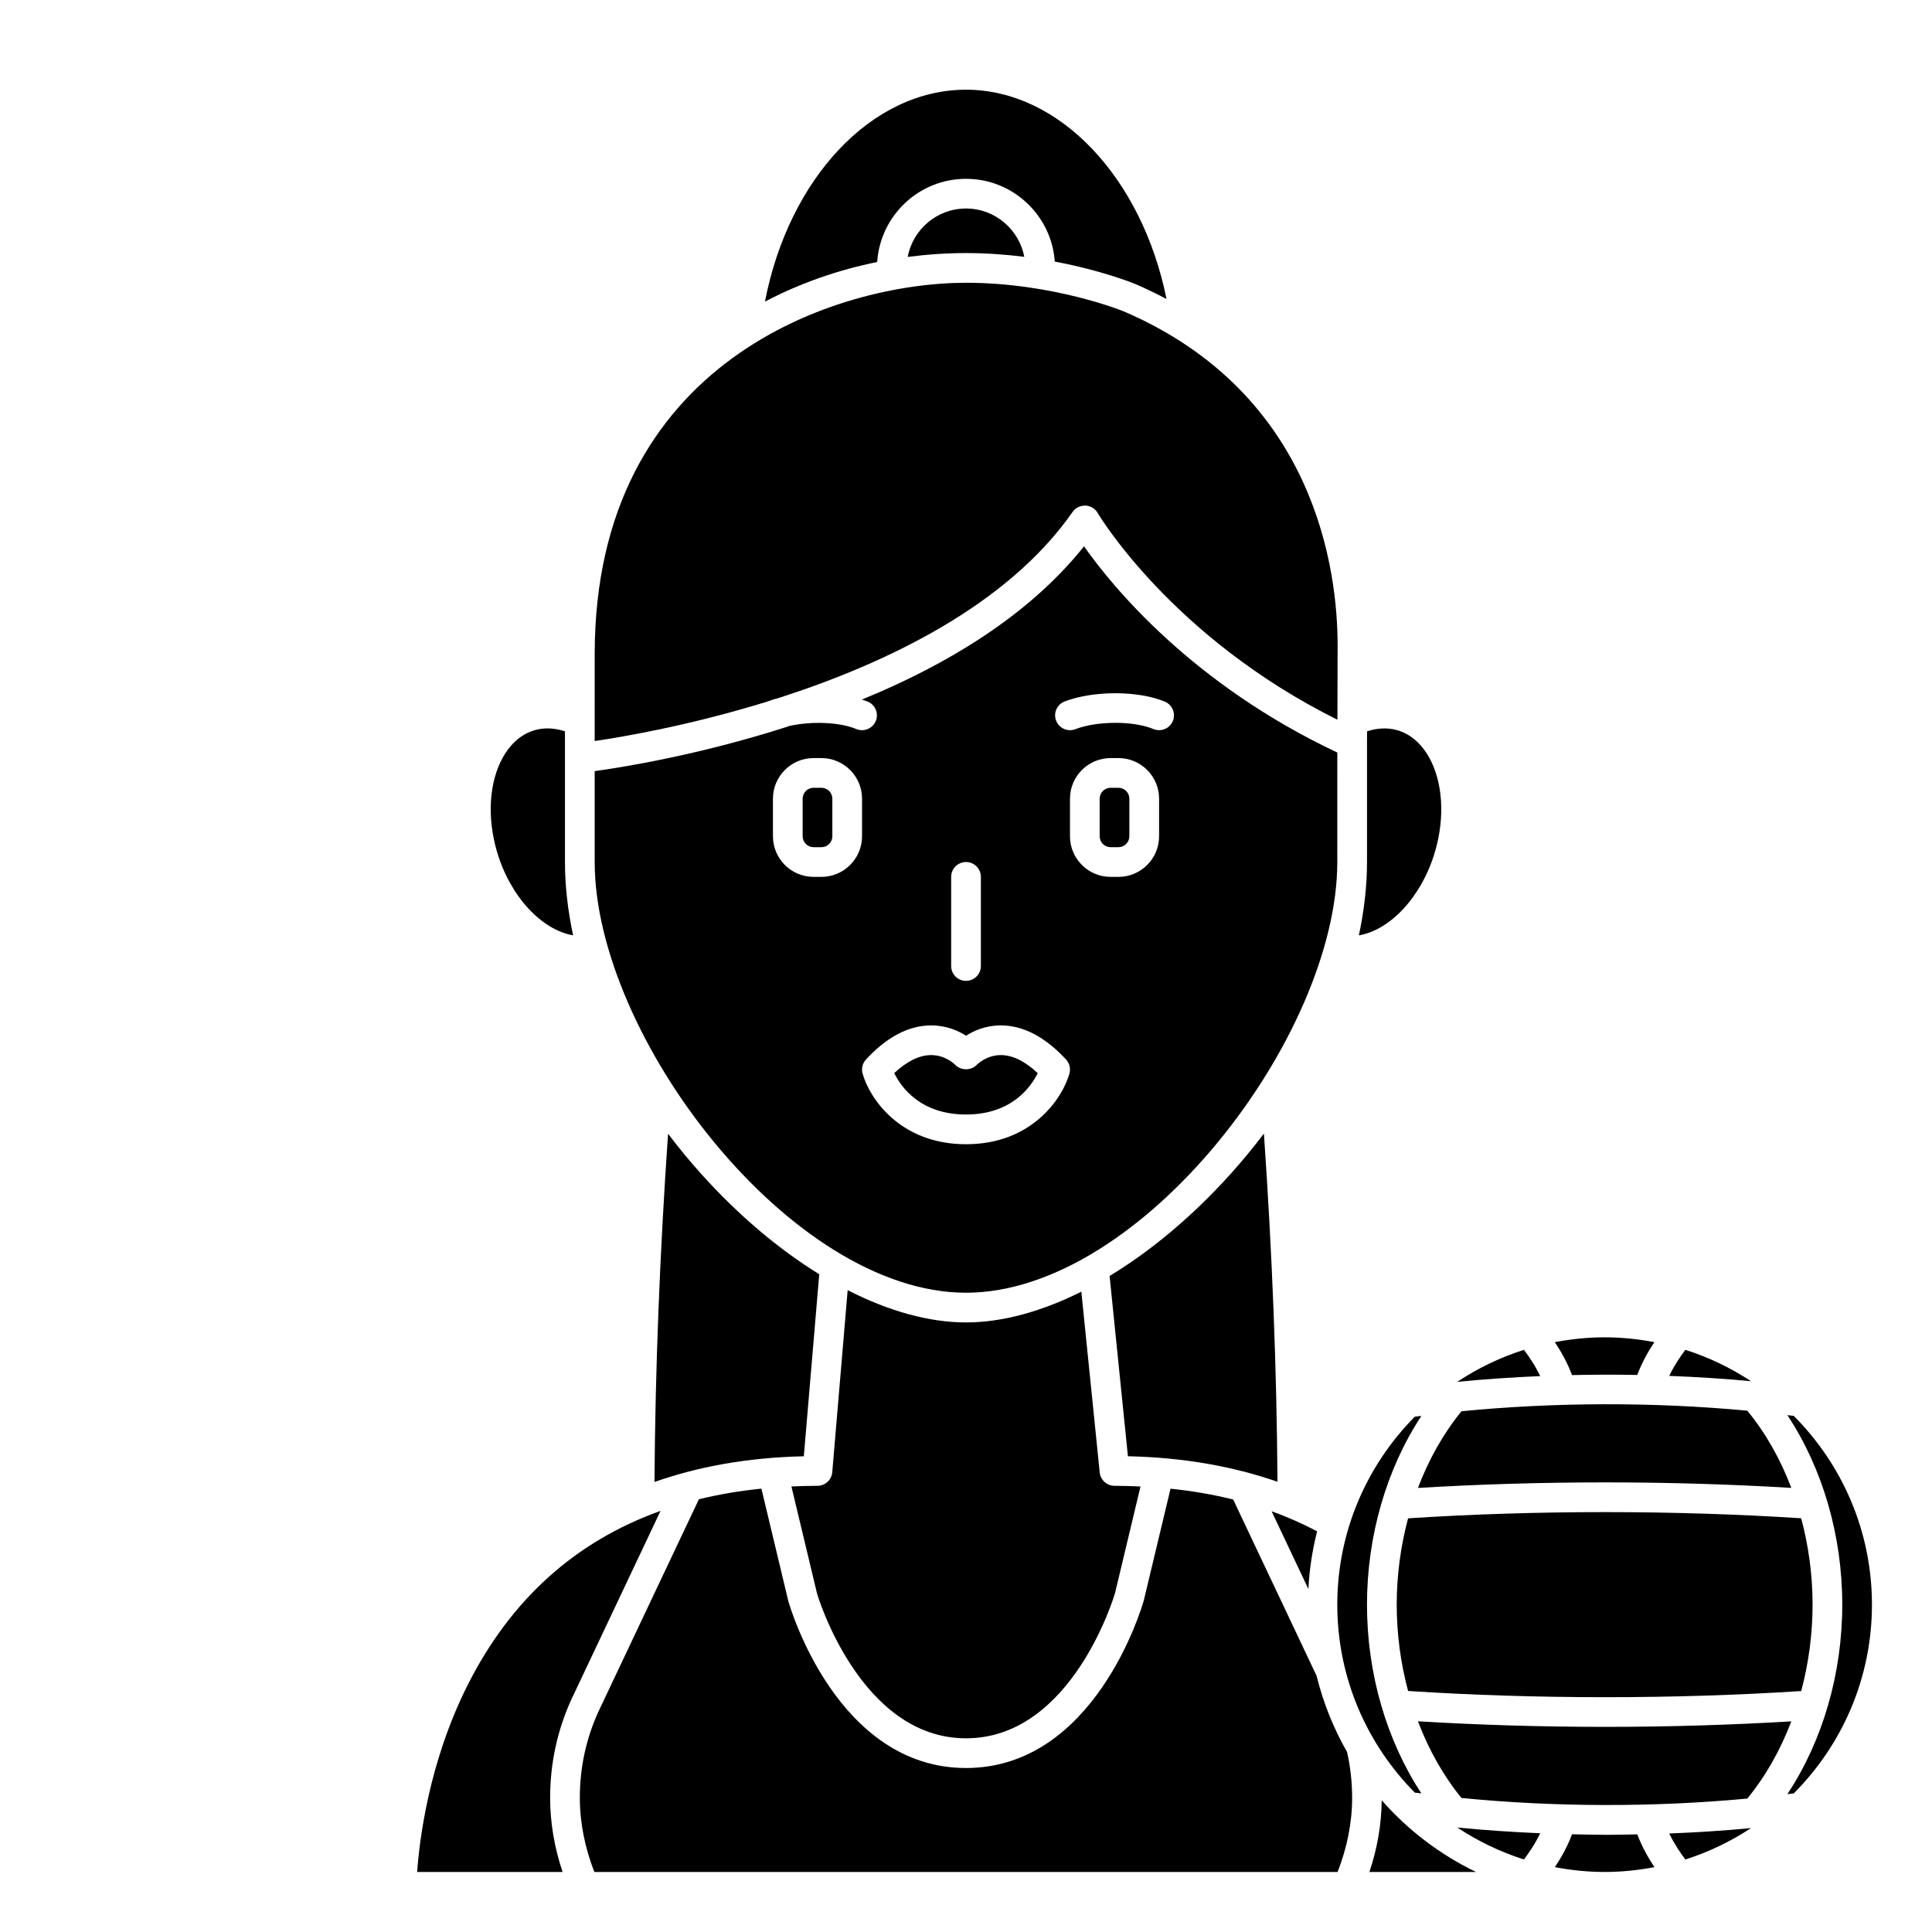
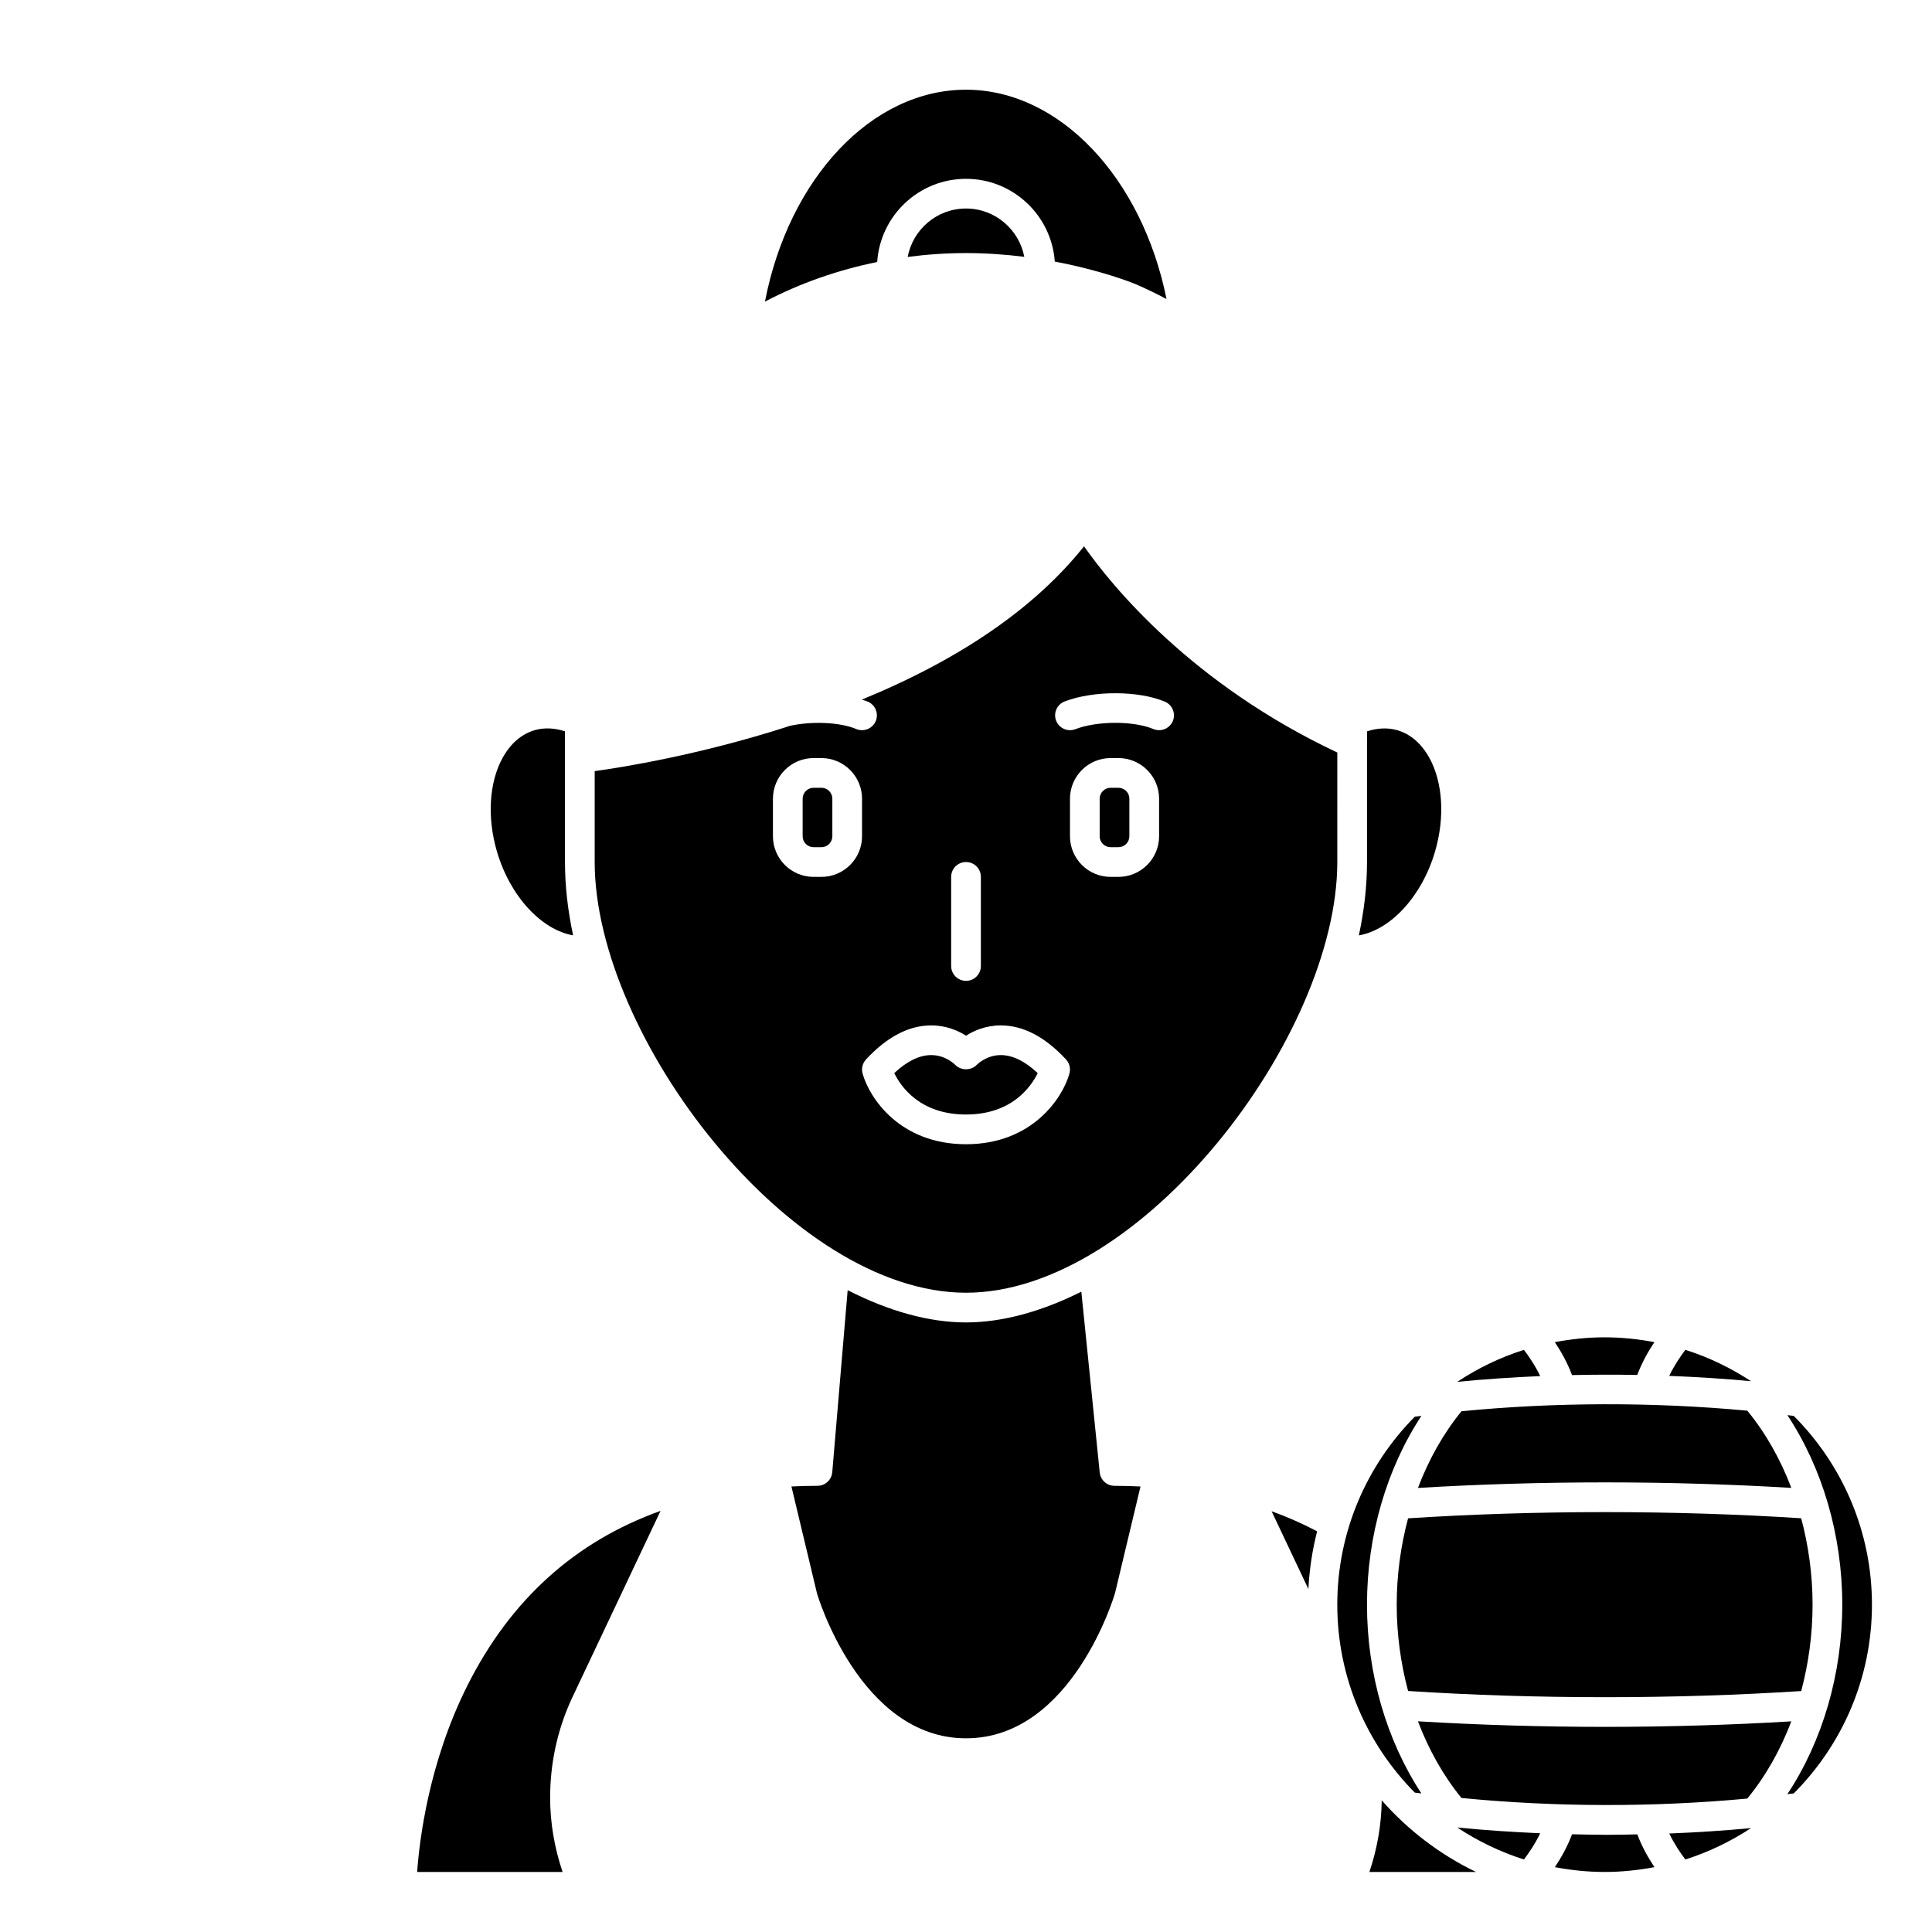
<svg xmlns="http://www.w3.org/2000/svg" fill="#000000" width="800px" height="800px" version="1.1" viewBox="144 144 512 512">
  <g>
    <path d="m498.4 343.43c-38.508-18.145-59.598-43.953-67.125-54.652-12.953 16.266-32.695 29.875-58.879 40.625 0.531 0.176 1.094 0.336 1.582 0.539 2.004 0.848 2.941 3.156 2.098 5.16-0.848 2.004-3.16 2.93-5.16 2.098-4.398-1.855-11.918-2.113-17.648-0.828-0.398 0.129-0.781 0.266-1.176 0.391-22.914 7.305-42.723 10.516-50.492 11.594v24.09c0 46.105 51.832 114.14 98.398 114.14s98.398-68.039 98.398-114.14zm-125.95 22.184c0 5.938-4.832 10.77-10.77 10.77h-2.074c-5.938 0-10.77-4.832-10.77-10.77v-9.945c0-5.941 4.832-10.773 10.766-10.773h2.074c5.941 0 10.773 4.832 10.773 10.77zm23.617 10.77c0-2.176 1.758-3.938 3.938-3.938 2.176 0 3.938 1.758 3.938 3.938v23.617c0 2.176-1.758 3.938-3.938 3.938-2.176 0-3.938-1.758-3.938-3.938zm31.344 52.125c-1.812 6.473-9.867 18.723-27.406 18.723s-25.598-12.25-27.406-18.723c-0.371-1.32-0.027-2.731 0.902-3.734 5.547-5.996 11.359-9.031 17.273-9.031h0.02c3.996 0.004 7.129 1.398 9.211 2.731 2.082-1.336 5.215-2.727 9.211-2.731h0.02c5.91 0 11.727 3.035 17.273 9.027 0.93 1.008 1.27 2.418 0.902 3.738zm23.762-62.895c0 5.938-4.836 10.77-10.77 10.77h-2.074c-5.941 0-10.773-4.832-10.773-10.77v-9.945c0-5.941 4.832-10.773 10.77-10.773h2.074c5.938 0 10.773 4.832 10.773 10.77zm3.629-30.512c-0.848 2.004-3.16 2.93-5.16 2.098-5.223-2.203-14.883-2.184-20.676 0.047-0.465 0.176-0.941 0.262-1.41 0.262-1.578 0-3.07-0.961-3.676-2.527-0.781-2.031 0.234-4.305 2.262-5.086 7.629-2.93 19.543-2.902 26.555 0.047 2.008 0.848 2.945 3.156 2.106 5.16z" />
    <path d="m409.21 423.61c-3.812 0.004-6.301 2.519-6.32 2.543-1.48 1.609-4.258 1.617-5.762 0.031-0.152-0.16-2.574-2.574-6.363-2.574h-0.094c-3.078 0.035-6.328 1.637-9.688 4.773 1.785 3.652 6.879 10.973 19.012 10.973 12.117 0 17.215-7.305 19.008-10.969-3.391-3.176-6.676-4.777-9.781-4.777h-0.012z" />
    <path d="m440.4 352.77h-2.074c-1.602 0-2.902 1.301-2.902 2.898v9.945c0 1.602 1.301 2.902 2.898 2.902h2.074c1.602 0 2.898-1.301 2.898-2.898v-9.945c0-1.602-1.297-2.902-2.894-2.902z" />
    <path d="m520.68 619.27c-9.203-14-14.414-31.711-14.414-50.02 0-18.305 5.211-36.016 14.414-50.02-0.578 0.074-1.168 0.129-1.746 0.207-12.684 12.812-20.539 30.41-20.539 49.812 0 19.406 7.856 37.004 20.539 49.809 0.574 0.082 1.168 0.137 1.746 0.211z" />
    <path d="m624.35 569.25c0-7.863-1.062-15.582-3.016-22.895-16.648-1.066-34.102-1.629-51.98-1.629-17.984 0-35.512 0.562-52.199 1.645-1.949 7.309-3.012 15.023-3.012 22.879 0 7.856 1.062 15.57 3.016 22.879 16.688 1.078 34.219 1.645 52.203 1.645 17.879 0 35.328-0.559 51.98-1.629 1.945-7.312 3.008-15.031 3.008-22.895z" />
    <path d="m531.31 518c-4.805 5.887-8.684 12.785-11.539 20.32 15.926-0.961 32.547-1.473 49.586-1.473 16.938 0 33.484 0.508 49.363 1.461-2.883-7.598-6.801-14.543-11.664-20.461-24.82-2.328-51.008-2.273-75.746 0.152z" />
    <path d="m607.05 620.64c4.859-5.918 8.785-12.863 11.668-20.465-15.879 0.953-32.426 1.461-49.363 1.461-17.039 0-33.66-0.516-49.586-1.473 2.859 7.543 6.734 14.438 11.535 20.32 24.746 2.43 50.934 2.484 75.746 0.156z" />
    <path d="m400 604.67c28.191 0 39.395-38.125 39.5-38.508l6.746-28.227c-2.269-0.102-4.555-0.18-6.891-0.18-2.019 0-3.711-1.531-3.918-3.535l-4.871-47.91c-10.578 5.293-21.012 8.148-30.57 8.148-9.805 0-20.52-3.012-31.355-8.547l-4.082 48.234c-0.176 2.047-1.879 3.609-3.926 3.609-2.344 0-4.629 0.074-6.894 0.176l6.789 28.395c0.062 0.215 11.355 38.344 39.473 38.344z" />
    <path d="m590.64 501.72c-1.273 1.676-2.934 4.106-4.285 6.902 7.297 0.289 14.551 0.734 21.688 1.414-5.348-3.516-11.184-6.348-17.402-8.316z" />
    <path d="m361.68 352.77h-2.074c-1.602 0-2.898 1.301-2.898 2.898v9.945c0 1.602 1.297 2.902 2.894 2.902h2.074c1.605 0 2.902-1.301 2.902-2.898v-9.945c0-1.602-1.297-2.902-2.898-2.902z" />
-     <path d="m329.94 455.23c-3.16-3.508-6.117-7.113-8.898-10.773-2.176 31.395-3.398 62.352-3.598 92.277 11.312-3.969 24.363-6.473 39.578-6.805l4.086-48.242c-10.691-6.594-21.328-15.543-31.168-26.457z" />
    <path d="m493.05 549.82c-3.828-2.031-7.852-3.805-12.066-5.324l9.75 20.609c0.273-5.25 1.055-10.355 2.316-15.285z" />
-     <path d="m478.95 444.41c-2.793 3.676-5.762 7.293-8.938 10.816-10.09 11.184-21.008 20.285-31.957 26.918l4.856 47.777c14.457 0.316 27.695 2.609 39.633 6.766-0.195-29.93-1.414-60.887-3.594-92.277z" />
    <path d="m510.17 621.1c-0.074 6.398-1.168 12.766-3.266 18.996h28.262c-9.57-4.625-18.059-11.098-24.996-18.996z" />
    <path d="m547.86 636.78c1.281-1.688 2.957-4.133 4.312-6.949-7.41-0.32-14.762-0.805-21.977-1.523 5.418 3.594 11.348 6.465 17.664 8.473z" />
    <path d="m577.89 508.38c1.238-3.316 2.934-6.285 4.543-8.699-4.281-0.809-8.68-1.277-13.191-1.277-4.512 0-8.91 0.469-13.195 1.277 1.613 2.422 3.312 5.398 4.555 8.73 5.766-0.129 11.527-0.141 17.289-0.031z" />
    <path d="m295.88 391.88c-1.406-6.582-2.156-13.094-2.156-19.438v-27.531c0-0.008-0.004-0.012-0.004-0.02v-7.086c-2.734-0.887-5.441-1.02-7.922-0.328-4.422 1.238-7.09 4.641-8.555 7.273-3.617 6.516-4.203 15.809-1.57 24.844 3.492 11.984 11.852 20.824 20.207 22.285z" />
-     <path d="m347.42 329.89c0.98-0.379 2.035-0.699 3.137-0.98 28.125-9.066 60.316-24.32 77.699-49.25 0.766-1.102 1.996-1.684 3.391-1.68 1.344 0.059 2.562 0.793 3.238 1.953 0.199 0.344 19.574 32.945 63.543 54.805 0.023-5.098 0.051-12.617 0.051-19.758 0-19.285-5.527-66.516-56.738-88.488-0.137-0.055-18.613-7.555-41.742-7.555-34.031 0-98.398 20.566-98.398 98.398l-0.004 23.047c7.891-1.164 25.582-4.219 45.793-10.473 0.012-0.004 0.016-0.012 0.031-0.02z" />
    <path d="m319.05 544.4c-22.598 8.086-39.762 23.527-51.184 46.289-10.25 20.422-12.719 40.992-13.316 49.406h38.543c-2.172-6.453-3.301-13.051-3.301-19.68 0-9.082 1.891-17.84 5.625-26.043z" />
-     <path d="m492.88 588.02-0.012 0.004-22.066-46.641c-5.285-1.312-10.824-2.266-16.602-2.863l-7.086 29.633c-0.555 1.977-13.051 44.387-47.113 44.387-34.066 0-46.57-42.41-47.086-44.219l-7.133-29.816c-5.777 0.586-11.301 1.523-16.566 2.812l-26.664 56.355c-3.238 7.125-4.891 14.793-4.891 22.738 0 6.633 1.34 13.234 3.844 19.68h196.98c2.504-6.445 3.844-13.047 3.844-19.68 0-4.117-0.461-8.188-1.344-12.117-3.598-6.269-6.328-13.078-8.102-20.273z" />
    <path d="m569.98 630.25c-3.141 0-6.254-0.082-9.371-0.152-1.238 3.32-2.938 6.293-4.551 8.715 4.281 0.812 8.684 1.277 13.195 1.277s8.91-0.469 13.191-1.277c-1.605-2.414-3.297-5.371-4.539-8.688-2.641 0.051-5.273 0.125-7.926 0.125z" />
    <path d="m400 191.39c12.457 0 22.664 9.699 23.531 21.934 12.473 2.344 20.746 5.699 21.266 5.914 2.93 1.254 5.688 2.602 8.344 4.004-6.488-32.121-28.336-55.469-53.141-55.469-25.105 0-46.98 23.629-53.281 56.156 9.387-4.926 19.457-8.41 29.746-10.492 0.812-12.293 11.039-22.047 23.535-22.047z" />
    <path d="m384.55 212.09c5.148-0.672 10.316-1.023 15.449-1.023 5.477 0 10.656 0.398 15.449 0.996-1.387-7.277-7.777-12.805-15.449-12.805-7.688 0-14.082 5.543-15.449 12.832z" />
    <path d="m504.11 391.89c8.379-1.441 16.719-10.305 20.211-22.289 2.633-9.043 2.047-18.328-1.57-24.844-1.465-2.633-4.133-6.031-8.555-7.273-2.484-0.688-5.18-0.562-7.906 0.32-0.012 1.973-0.02 3.172-0.02 3.172 0 0.02-0.008 0.039-0.008 0.059h0.008v31.406c0 6.348-0.75 12.863-2.16 19.449z" />
    <path d="m547.86 501.72c-6.324 2.008-12.258 4.887-17.676 8.484 7.227-0.715 14.582-1.203 21.988-1.523-1.355-2.824-3.031-5.277-4.312-6.961z" />
    <path d="m590.64 636.78c6.219-1.977 12.051-4.801 17.402-8.316-7.129 0.676-14.371 1.141-21.676 1.43 1.348 2.797 3 5.219 4.273 6.887z" />
    <path d="m619.36 519.22c-0.555-0.07-1.125-0.121-1.68-0.191 9.281 14.039 14.539 31.824 14.539 50.219 0 18.398-5.258 36.18-14.543 50.219 0.559-0.07 1.125-0.121 1.68-0.191 12.801-12.824 20.73-30.516 20.73-50.027 0-19.512-7.926-37.199-20.727-50.027z" />
  </g>
</svg>